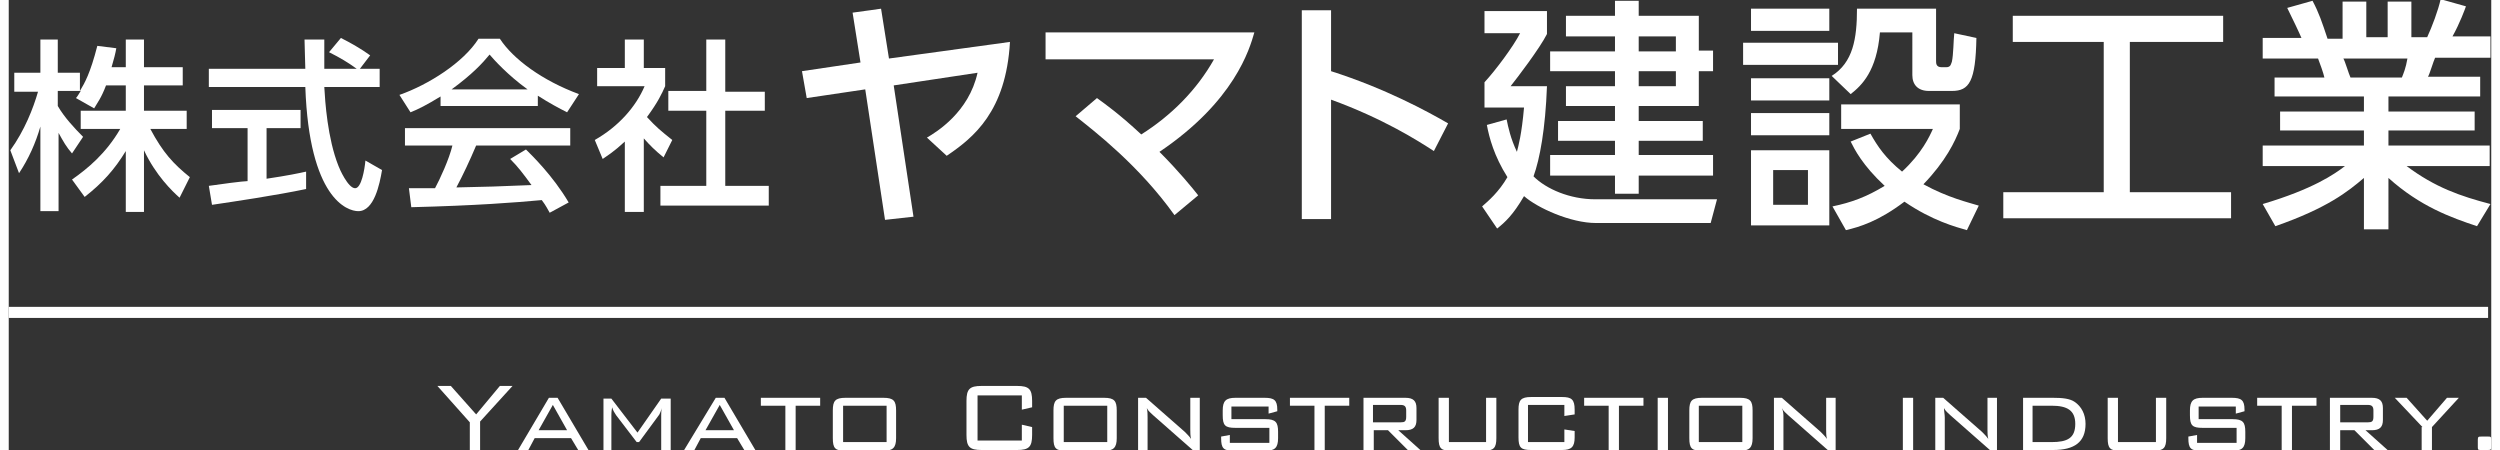
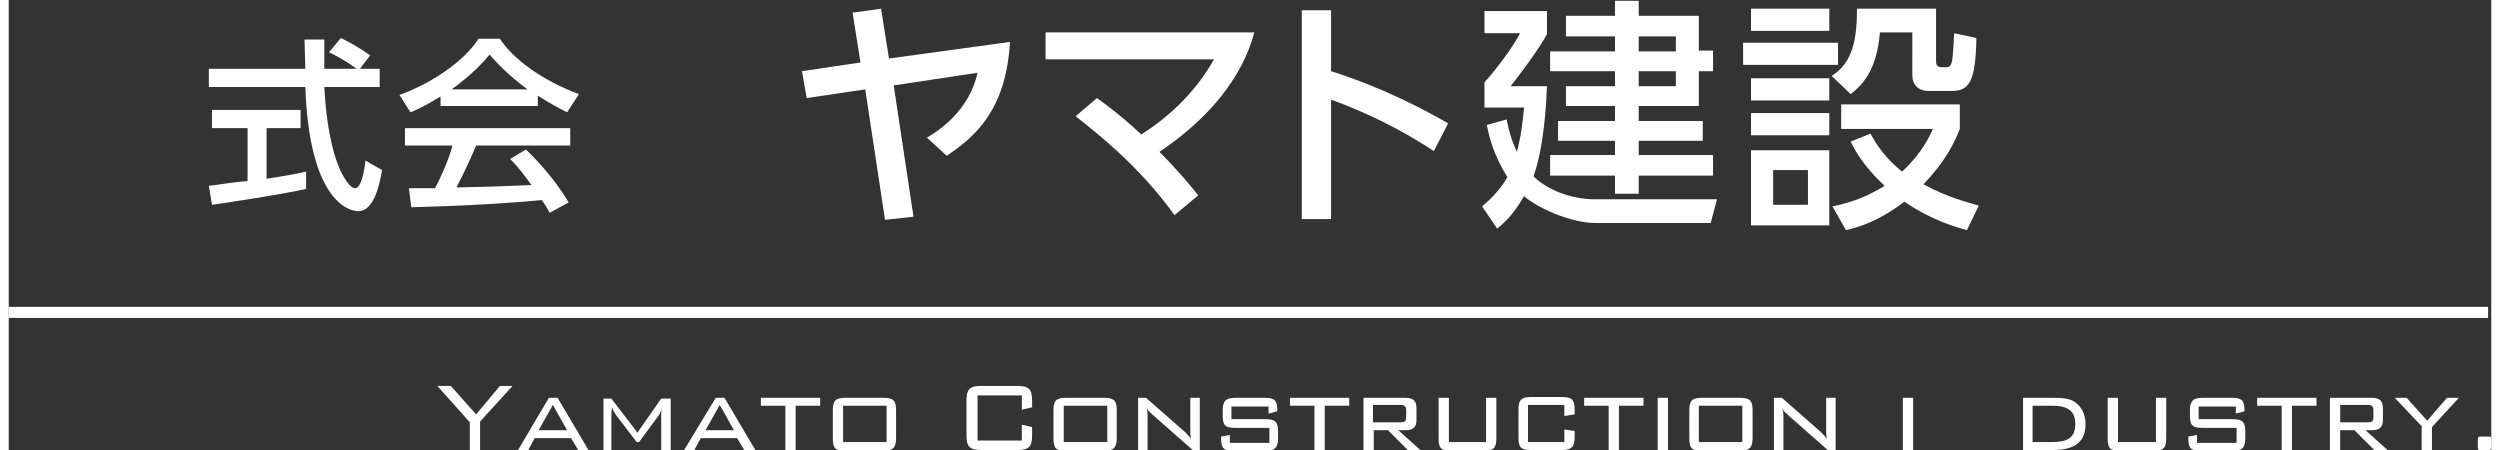
<svg xmlns="http://www.w3.org/2000/svg" version="1.1" id="レイヤー_1" x="0px" y="0px" viewBox="0 0 313.9 56.9" width="200px" height="36px" enable-background="new 0 0 313.9 56.9" xml:space="preserve">
  <rect x="0" y="0" width="313.9" height="56.9" fill="#333333" stroke="none" />
  <g>
    <g>
      <path fill="#FFFFFF" d="M58.3,53.4l-4.1-4.6h1.7l3.2,3.6l3-3.6h1.6l-4.1,4.5v3.6h-1.3V53.4z" />
      <path fill="#FFFFFF" d="M68.3,50.3h1.1l3.9,6.6H72l-0.9-1.5h-4.6l-0.8,1.5h-1.3L68.3,50.3z M70.6,54.4l-1.8-3.2l-1.8,3.2H70.6z" />
      <path fill="#FFFFFF" d="M76.2,52.5v4.5h-1v-6.6h1l3.3,4.3l3-4.3h1.2v6.6h-1.2v-4.5c0-0.3,0-0.6,0.1-0.9c-0.2,0.5-0.3,0.8-0.4,0.9    l-2.5,3.4h-0.3l-2.6-3.4c-0.2-0.3-0.4-0.6-0.5-1C76.2,52,76.2,52.3,76.2,52.5z" />
      <path fill="#FFFFFF" d="M89.4,50.3h1.1l3.9,6.6h-1.4l-0.9-1.5h-4.6l-0.8,1.5h-1.3L89.4,50.3z M91.7,54.4l-1.8-3.2l-1.8,3.2H91.7z" />
      <path fill="#FFFFFF" d="M99.5,56.9h-1.3v-5.6h-3.1v-1h7.5v1h-3.1V56.9z" />
      <path fill="#FFFFFF" d="M105.8,50.3h4.8c1.3,0,1.6,0.4,1.6,1.6v3.5c0,1.2-0.4,1.6-1.6,1.6h-4.8c-1.3,0-1.6-0.3-1.6-1.6v-3.5    C104.2,50.7,104.5,50.3,105.8,50.3z M111,55.9v-4.6h-5.5v4.6H111z" />
      <path fill="#FFFFFF" d="M122.5,49.9v5.8h5.6v-2l1.3,0.3v1c0,1.5-0.4,1.9-1.9,1.9H123c-1.5,0-1.9-0.4-1.9-1.9v-4.3    c0-1.5,0.4-1.9,1.9-1.9h4.5c1.5,0,1.9,0.4,1.9,1.9v0.8l-1.3,0.3v-1.8H122.5z" />
      <path fill="#FFFFFF" d="M133.7,50.3h4.8c1.3,0,1.6,0.4,1.6,1.6v3.5c0,1.2-0.4,1.6-1.6,1.6h-4.8c-1.3,0-1.6-0.3-1.6-1.6v-3.5    C132.1,50.7,132.4,50.3,133.7,50.3z M138.9,55.9v-4.6h-5.5v4.6H138.9z" />
      <path fill="#FFFFFF" d="M144,52.8v4.1h-1.2v-6.6h1l4.9,4.3c0.3,0.3,0.6,0.6,0.8,0.9c-0.1-0.4-0.1-0.8-0.1-1.2v-4h1.2v6.6h-0.9    l-5-4.4c-0.3-0.3-0.6-0.5-0.8-0.9C144,52,144,52.4,144,52.8z" />
      <path fill="#FFFFFF" d="M154.6,51.3V53h4.3c1.3,0,1.6,0.4,1.6,1.6v0.8c0,1.2-0.4,1.6-1.6,1.6h-4c-1.3,0-1.6-0.3-1.6-1.6v-0.2    l1.1-0.2v1h5v-1.9h-4.3c-1.3,0-1.6-0.3-1.6-1.6v-0.6c0-1.2,0.4-1.6,1.6-1.6h3.7c1.2,0,1.6,0.3,1.6,1.5v0.2l-1.1,0.3v-0.9H154.6z" />
      <path fill="#FFFFFF" d="M166.4,56.9h-1.3v-5.6H162v-1h7.5v1h-3.1V56.9z" />
      <path fill="#FFFFFF" d="M171.3,50.3h5.3c1,0,1.4,0.4,1.4,1.3v1.5c0,0.9-0.4,1.3-1.4,1.3h-0.9l2.9,2.6H177l-2.6-2.6h-1.8v2.6h-1.3    V50.3z M172.5,51.3v2.1h3.5c0.5,0,0.7-0.1,0.7-0.7v-0.8c0-0.5-0.2-0.7-0.7-0.7H172.5z" />
      <path fill="#FFFFFF" d="M182,55.9h4.8v-5.6h1.3v5.1c0,1.2-0.3,1.6-1.6,1.6h-4.1c-1.3,0-1.6-0.3-1.6-1.6v-5.1h1.3V55.9z" />
      <path fill="#FFFFFF" d="M192.1,51.3v4.6h4.6v-1.6l1.3,0.2v0.8c0,1.2-0.4,1.6-1.6,1.6h-3.9c-1.3,0-1.6-0.3-1.6-1.6v-3.5    c0-1.2,0.3-1.6,1.6-1.6h3.9c1.2,0,1.6,0.3,1.6,1.6v0.6l-1.3,0.2v-1.4H192.1z" />
      <path fill="#FFFFFF" d="M203.6,56.9h-1.3v-5.6h-3.1v-1h7.5v1h-3.1V56.9z" />
      <path fill="#FFFFFF" d="M208.5,56.9v-6.6h1.3v6.6H208.5z" />
      <path fill="#FFFFFF" d="M214.1,50.3h4.8c1.3,0,1.6,0.4,1.6,1.6v3.5c0,1.2-0.4,1.6-1.6,1.6h-4.8c-1.3,0-1.6-0.3-1.6-1.6v-3.5    C212.5,50.7,212.8,50.3,214.1,50.3z M219.2,55.9v-4.6h-5.5v4.6H219.2z" />
      <path fill="#FFFFFF" d="M224.4,52.8v4.1h-1.2v-6.6h1l4.9,4.3c0.3,0.3,0.6,0.6,0.8,0.9c-0.1-0.4-0.1-0.8-0.1-1.2v-4h1.2v6.6H230    l-5-4.4c-0.3-0.3-0.6-0.5-0.8-0.9C224.4,52,224.4,52.4,224.4,52.8z" />
      <path fill="#FFFFFF" d="M239.5,56.9v-6.6h1.3v6.6H239.5z" />
-       <path fill="#FFFFFF" d="M244.8,52.8v4.1h-1.2v-6.6h1l4.9,4.3c0.3,0.3,0.6,0.6,0.8,0.9c-0.1-0.4-0.1-0.8-0.1-1.2v-4h1.2v6.6h-0.9    l-5-4.4c-0.3-0.3-0.6-0.5-0.8-0.9C244.7,52,244.8,52.4,244.8,52.8z" />
      <path fill="#FFFFFF" d="M261.2,50.8c0.9,0.6,1.4,1.6,1.4,2.8c0,2.3-1.4,3.3-4.1,3.3h-3.8v-6.6h3.8    C259.7,50.3,260.6,50.4,261.2,50.8z M255.9,51.3v4.6h2.4c2,0,3-0.5,3-2.3c0-1.7-1-2.3-3-2.3H255.9z" />
      <path fill="#FFFFFF" d="M266.7,55.9h4.8v-5.6h1.3v5.1c0,1.2-0.3,1.6-1.6,1.6H267c-1.3,0-1.6-0.3-1.6-1.6v-5.1h1.3V55.9z" />
      <path fill="#FFFFFF" d="M276.9,51.3V53h4.3c1.3,0,1.6,0.4,1.6,1.6v0.8c0,1.2-0.4,1.6-1.6,1.6h-4c-1.3,0-1.6-0.3-1.6-1.6v-0.2    l1.1-0.2v1h5v-1.9h-4.3c-1.3,0-1.6-0.3-1.6-1.6v-0.6c0-1.2,0.4-1.6,1.6-1.6h3.7c1.2,0,1.6,0.3,1.6,1.5v0.2l-1.1,0.3v-0.9H276.9z" />
      <path fill="#FFFFFF" d="M288.7,56.9h-1.3v-5.6h-3.1v-1h7.5v1h-3.1V56.9z" />
      <path fill="#FFFFFF" d="M293.5,50.3h5.3c1,0,1.4,0.4,1.4,1.3v1.5c0,0.9-0.4,1.3-1.4,1.3H298l2.9,2.6h-1.7l-2.6-2.6h-1.8v2.6h-1.3    V50.3z M294.8,51.3v2.1h3.5c0.5,0,0.7-0.1,0.7-0.7v-0.8c0-0.5-0.2-0.7-0.7-0.7H294.8z" />
      <path fill="#FFFFFF" d="M305.2,54l-3.5-3.7h1.5l2.6,2.9l2.5-2.9h1.5l-3.4,3.7v2.9h-1.3V54z" />
      <path fill="#FFFFFF" d="M313.9,55.6v0.9c0,0.4-0.1,0.4-0.5,0.4h-0.9c-0.3,0-0.3-0.1-0.3-0.4v-0.9c0-0.4,0.1-0.4,0.5-0.4h0.8    C313.8,55.2,313.9,55.2,313.9,55.6z" />
    </g>
    <g>
-       <path fill="#FFFFFF" d="M12.3,10.8c-0.6,1.6-1.1,2.2-1.5,2.9l-2.3-1.3c0.2-0.2,0.4-0.6,0.6-0.9H6.2v1.9c0.8,1.4,2.1,2.8,3.2,3.9    L8,19.4c-0.7-0.8-1.1-1.5-1.7-2.6v9.9H4V16c-0.6,2.1-1.5,4.1-2.7,5.9L0.2,19c1.8-2.5,2.9-5.3,3.5-7.4h-3V9.2H4V5h2.2v4.2h2.8v2.3    c0.6-1,1.3-2.2,2.2-5.7l2.4,0.3c-0.1,0.6-0.3,1.4-0.6,2.4h1.8V5h2.3v3.5H22v2.3h-4.9v3.2h5.4v2.3h-4.6c1.6,3,2.9,4.4,5,6.1    L21.6,25c-0.9-0.8-3-2.8-4.5-6v7.8h-2.3v-7.7c-1.4,2.3-2.9,4-5.2,5.8L8,22.7c2-1.4,4.3-3.3,6.1-6.4H9.1v-2.3h5.7v-3.2H12.3z" />
      <path fill="#FFFFFF" d="M44.4,8.7h2.5V11h-7c0.1,1.8,0.4,6.5,1.8,10c0.1,0.3,1.2,2.8,2.1,2.8c0.8,0,1.2-2.4,1.3-3.5l2.1,1.2    c-0.3,1.8-1,5.2-3,5.2c-1.4,0-6.2-1.6-6.7-15.7H25.3V8.7h12.2c0-0.5-0.1-3.1-0.1-3.7h2.5c0,1.4,0,2.8,0,3.7H44    c-1.1-0.8-2.1-1.4-3.5-2.1L42,4.8c1.2,0.6,2.6,1.4,3.7,2.2L44.4,8.7z M25.3,23.5c1.3-0.2,4.4-0.6,4.9-0.6v-6.7h-4.5v-2.3h11.2v2.3    h-4.3v6.4c2.7-0.4,4.1-0.7,5-0.9v2.2c-3.8,0.8-9.2,1.6-11.9,2L25.3,23.5z" />
      <path fill="#FFFFFF" d="M54.6,12.2c-1.8,1.1-2.8,1.6-3.8,2L49.4,12c3.7-1.3,8.1-4.1,10-7.1h2.7c1.7,2.6,5.4,5.3,10,7l-1.5,2.3    c-1-0.5-2.3-1.2-3.7-2.1v1.3H54.6V12.2z M68.4,26.9c-0.3-0.5-0.4-0.8-1-1.6c-3.2,0.3-8.4,0.7-16.5,0.9l-0.3-2.4c0.5,0,2.6,0,3.3,0    c0.6-1.1,1.8-3.7,2.2-5.4h-6v-2.2h20.9v2.2H59.1c-0.8,1.9-1.7,3.8-2.5,5.3c4.3-0.1,4.8-0.1,9.5-0.3c-1.1-1.5-1.7-2.3-2.7-3.3    l2-1.2c0.7,0.7,3.4,3.3,5.4,6.7L68.4,26.9z M65.6,11.3c-2.5-1.8-4.3-3.8-4.8-4.4C59.9,8,58.6,9.4,56,11.3H65.6z" />
-       <path fill="#FFFFFF" d="M80.3,26.8h-2.4v-8.9c-1.4,1.3-2.1,1.7-2.8,2.2l-1-2.4c3-1.7,5.2-4.2,6.3-6.8h-6V8.6h3.5V5h2.4v3.6H83v2.3    c-0.4,0.9-0.9,2-2.3,3.9c1.2,1.3,1.7,1.7,3.2,2.9l-1.1,2.2c-1.1-0.9-1.7-1.5-2.5-2.4V26.8z M88.2,5h2.4v6.6h5V14h-5v9.5h5.5V26    H82.4v-2.5h5.8V14h-4.8v-2.5h4.8V5z" />
      <path fill="#FFFFFF" d="M114.4,27.4l-3.6,0.4l-2.5-16.5l-7.4,1.1L100.3,9l7.4-1.1l-1-6.3l3.6-0.5l1,6.3l15.3-2.1    c-0.5,8.8-4.6,12.1-8,14.4l-2.5-2.3c1.2-0.7,5.3-3.2,6.4-8.2l-10.6,1.6L114.4,27.4z" />
      <path fill="#FFFFFF" d="M137.6,12.4c1.1,0.8,2.8,2,5.6,4.6c3.8-2.4,7-5.6,9.2-9.5h-21.3V4.1h26.4c-0.6,2.1-2.5,8.7-12,15.1    c2.4,2.4,4.2,4.6,4.9,5.5l-3,2.5c-4.5-6.3-10.1-10.6-12.5-12.5L137.6,12.4z" />
      <path fill="#FFFFFF" d="M180.2,19.1c-2-1.3-6.4-4.1-13-6.5v15.1h-3.7V1.3h3.7V9c6.9,2.2,12.2,5.1,14.8,6.6L180.2,19.1z" />
      <path fill="#FFFFFF" d="M189.4,15.1c0.2,1,0.5,2.4,1.3,4.1c0.2-0.8,0.6-2.2,0.9-5.6h-5v-3.2c1.4-1.5,3.7-4.6,4.5-6.2h-4.5V1.4h7.9    v2.9c-0.9,1.8-3.8,5.6-4.6,6.6h4.6c-0.2,5.4-0.9,9.2-1.7,11.4c1.6,1.6,4.6,2.9,7.8,2.9h15.4l-0.8,3h-14.5c-3.2,0-7.4-1.9-9.1-3.4    c-1.4,2.4-2.4,3.3-3.4,4.1l-1.9-2.8c0.8-0.7,2.1-1.8,3.2-3.7c-1.7-2.7-2.3-5-2.6-6.6L189.4,15.1z M206.1,0.1V2h7.6v4.4h1.8V9h-1.8    v4.4h-7.6v1.9h8.1v2.5h-8.1v1.8h9.4v2.6h-9.4v2.3h-3v-2.3h-8.2v-2.6h8.2v-1.8h-7.2v-2.5h7.2v-1.9h-6.2v-2.5h6.2V9h-8.2V6.5h8.2    V4.6h-6.2V2h6.2V0.1H206.1z M206.1,4.6v1.9h4.7V4.6H206.1z M206.1,9v1.9h4.7V9H206.1z" />
      <path fill="#FFFFFF" d="M231.3,5.4v2.8h-12V5.4H231.3z M230.2,1.1v2.8h-9.9V1.1H230.2z M230.2,9.9v2.8h-9.9V9.9H230.2z     M230.2,14.3v2.8h-9.9v-2.8H230.2z M230.2,19v9.5h-9.9V19H230.2z M227.5,21.5h-4.4v4.4h4.4V21.5z M243.7,1.1v6.6    c0,0.3,0,0.8,0.7,0.8h0.6c0.6,0,0.6-0.5,0.7-0.7c0.2-0.9,0.2-2.7,0.3-3.6l2.8,0.6c-0.1,5.5-0.9,6.7-3.1,6.7h-2.9    c-1.4,0-2.1-0.8-2.1-2V4.1h-4.1c-0.4,4.9-2.3,6.7-3.7,7.8l-2.4-2.3c2.7-1.7,3.2-4.7,3.2-8.5H243.7z M247.6,29.1    c-1.4-0.4-4.4-1.2-7.9-3.6c-3.3,2.5-5.7,3.2-7.4,3.6l-1.7-3c2.4-0.5,4.3-1.2,6.6-2.6c-2.8-2.6-3.8-4.6-4.3-5.6l2.5-1    c0.9,1.6,1.9,3.1,4,4.8c2.5-2.3,3.5-4.5,3.9-5.4h-11.6v-3.1h15v3.1c-0.6,1.6-1.8,4.1-4.6,7c3.1,1.7,5.7,2.3,7,2.7L247.6,29.1z" />
-       <path fill="#FFFFFF" d="M253.4,2h26.6v3.3h-11.8v19H281v3.3h-28.8v-3.3h12.7v-19h-11.5V2z" />
-       <path fill="#FFFFFF" d="M312.1,28.6c-3.3-1.1-7.2-2.5-11.2-6.1V29h-3.1v-6.5c-2,1.7-4.6,3.8-11.2,6.1l-1.6-2.8    c6.4-1.9,9.1-3.8,10.4-4.8H285v-2.6h12.8v-1.9h-10.6v-2.4h10.6v-1.9h-11.3V9.8h6.3c-0.1-0.5-0.6-1.9-0.8-2.4h-7V4.8h4.9    c-0.2-0.5-1.2-2.6-1.8-3.8l3.2-0.9c0.8,1.5,1.2,2.7,1.9,4.8h1.9V0.2h3v4.5h2.7V0.2h3v4.5h2c0.6-1.3,1.4-3.4,1.7-4.8l3.2,0.9    c-0.1,0.3-0.8,2.2-1.7,3.8h4.8v2.7h-7c-0.2,0.4-0.7,2.1-0.9,2.4h6.6v2.5h-11.6v1.9h10.9v2.4h-10.9v1.9h12.8V21h-10.5    c3.6,2.7,6.8,3.8,10.6,4.8L312.1,28.6z M302.6,9.8c0.2-0.5,0.5-1.2,0.7-2.4h-8.1c0.2,0.3,0.7,2,0.9,2.4H302.6z" />
    </g>
    <rect y="38.8" fill="#FFFFFF" width="313.5" height="1.4" />
  </g>
</svg>